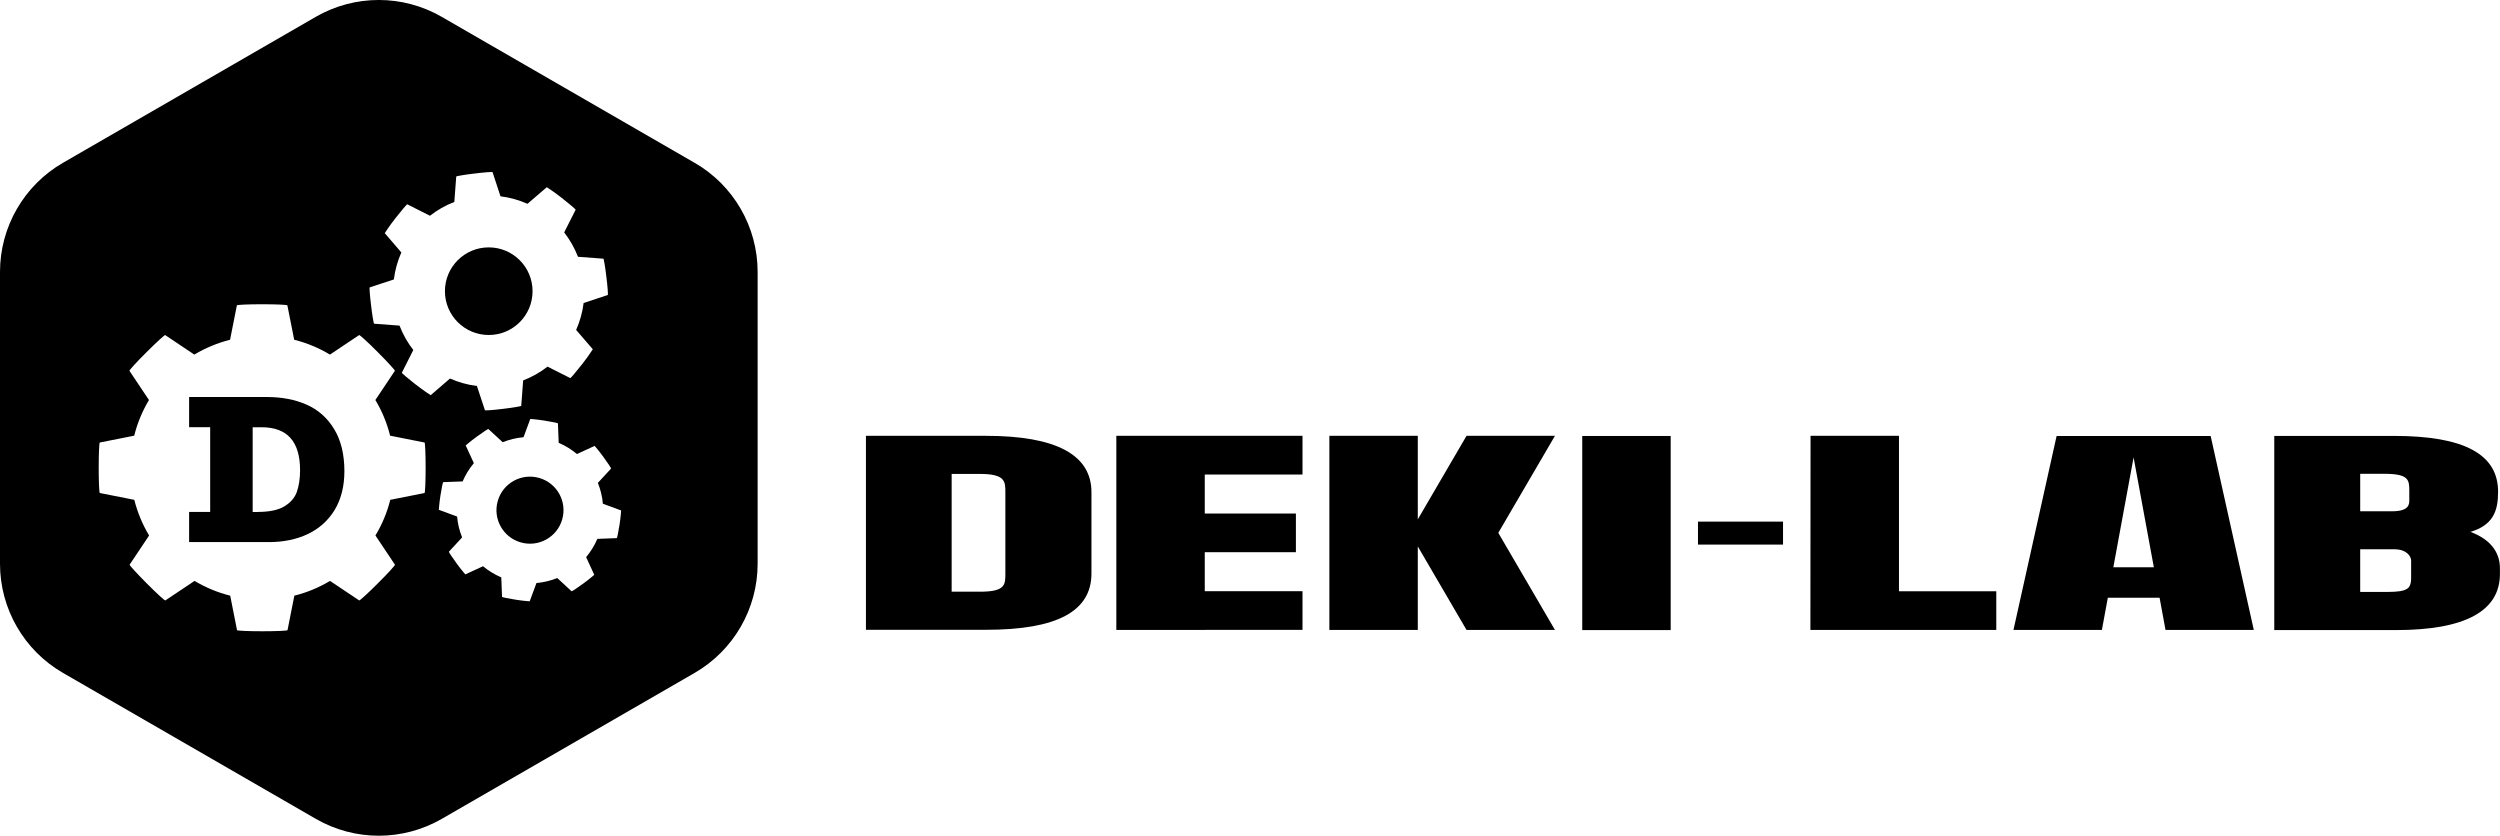
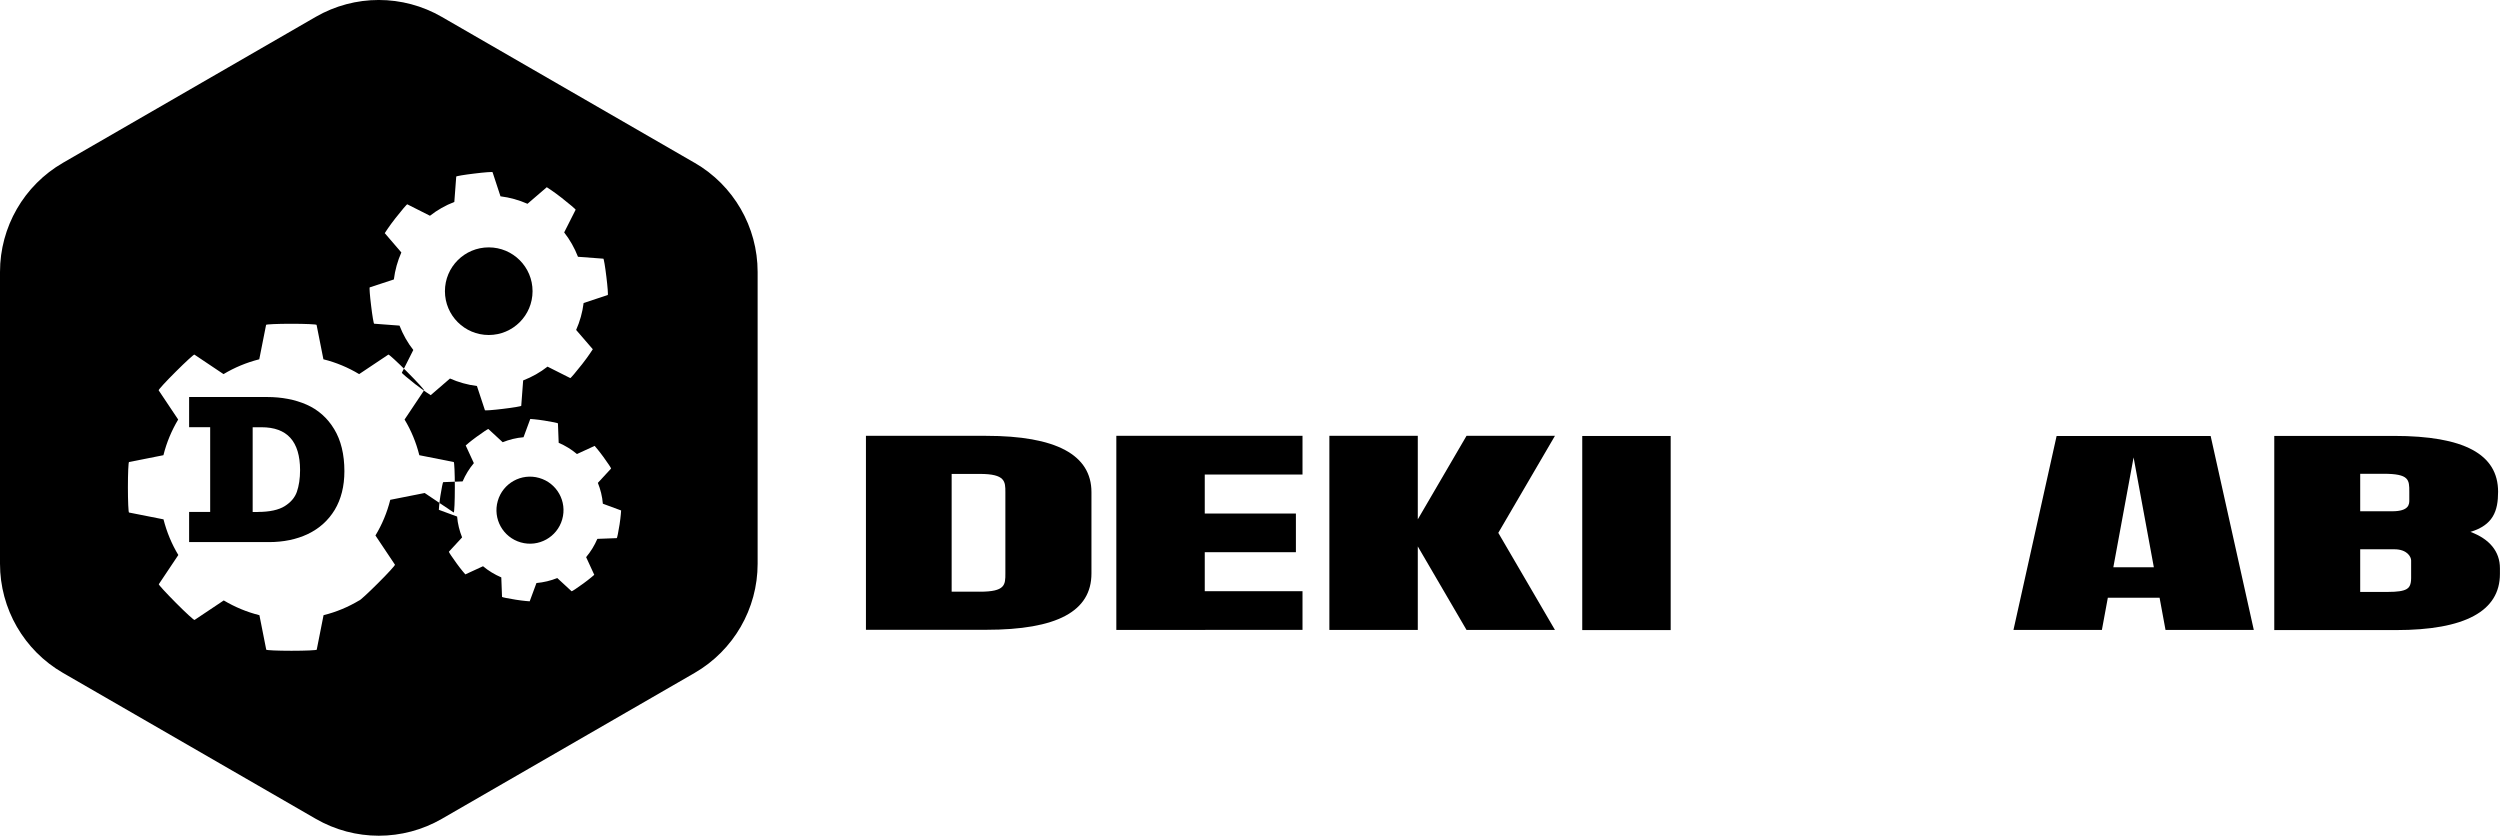
<svg xmlns="http://www.w3.org/2000/svg" id="_レイヤー_2" data-name="レイヤー 2" viewBox="0 0 340.67 113.88">
  <defs>
    <style>
      .cls-1 {
        stroke-width: 0px;
      }
    </style>
  </defs>
  <g id="logo">
    <g>
      <g>
        <g>
          <path class="cls-1" d="M66.6,45.65c3.3,0,5.97-2.67,5.97-5.97s-2.67-5.97-5.97-5.97-5.97,2.67-5.97,5.97,2.67,5.97,5.97,5.97Z" />
-           <path class="cls-1" d="M94.64,22.18L60.2,2.3c-5.31-3.07-11.86-3.07-17.18,0L8.59,22.18C3.27,25.25,0,30.92,0,37.06v39.76c0,6.14,3.27,11.81,8.59,14.88l34.44,19.88c5.31,3.07,11.86,3.07,17.18,0l34.44-19.88c5.31-3.07,8.59-8.74,8.59-14.88v-39.76c0-6.14-3.27-11.81-8.59-14.88ZM57.87,67.18h0s0,0,0,0h0s-4.69.93-4.69.93c-.43,1.73-1.12,3.37-2.02,4.86l2.66,3.98h0c.06.06-.98,1.2-2.33,2.54-1.34,1.34-2.48,2.38-2.54,2.33h0s0,0,0,0c0,0,0,0,0,0h0s-3.98-2.66-3.98-2.66c-1.49.89-3.12,1.58-4.86,2.01l-.93,4.7h0c0,.08-1.54.15-3.44.15s-3.43-.07-3.44-.15h0s0,0,0,0c0,0,0,0,0,0h0l-.93-4.7c-1.73-.43-3.36-1.12-4.86-2.01l-3.98,2.66h0c-.06.06-1.2-.98-2.54-2.33s-2.38-2.48-2.33-2.54h0s0,0,0,0c0,0,0,0,0,0h0s2.66-3.98,2.66-3.98c-.9-1.49-1.58-3.13-2.02-4.86l-4.7-.93h0c-.08,0-.15-1.54-.15-3.44s.07-3.43.15-3.44h0s0,0,0,0h0s4.69-.93,4.69-.93c.43-1.74,1.12-3.37,2.01-4.86l-2.66-3.98h0c-.06-.06.98-1.2,2.33-2.54,1.34-1.34,2.48-2.38,2.54-2.33h0s0,0,0,0c0,0,0,0,0,0h0s3.97,2.66,3.97,2.66c1.5-.9,3.13-1.58,4.87-2.02l.93-4.69h0c0-.08,1.54-.15,3.44-.15s3.43.07,3.44.15h0s0,0,0,0c0,0,0,0,0,0h0l.93,4.69c1.74.43,3.37,1.12,4.87,2.02l3.98-2.66h0c.06-.06,1.2.98,2.54,2.33,1.34,1.34,2.38,2.48,2.33,2.54h0s0,0,0,0c0,0,0,0,0,0h0s-2.66,3.98-2.66,3.98c.9,1.49,1.58,3.13,2.01,4.86l4.69.93h0c.08,0,.15,1.54.15,3.44s-.07,3.43-.15,3.44h0ZM56.66,52.41c-1.08-.85-1.93-1.57-1.9-1.62h0s0,0,0,0c0,0,0,0,0,0h0s1.56-3.1,1.56-3.1c-.78-.99-1.41-2.11-1.88-3.32l-3.46-.26h0c-.06,0-.25-1.1-.41-2.46-.17-1.36-.25-2.48-.19-2.49h0,0s0,0,0,0h0s3.29-1.08,3.29-1.08c.16-1.29.51-2.52,1.02-3.68l-2.26-2.63h0s.6-.95,1.45-2.03c.85-1.08,1.57-1.93,1.62-1.9h0s0,0,0,0c0,0,0,0,0,0h0s3.09,1.56,3.09,1.56c1-.78,2.11-1.42,3.32-1.88l.26-3.46h0c0-.06,1.1-.25,2.46-.41,1.36-.17,2.48-.25,2.49-.19h0s0,0,0,0c0,0,0,0,0,0h0l1.08,3.29c1.29.16,2.52.51,3.68,1.02l2.63-2.26h0s.95.6,2.03,1.45c1.08.85,1.93,1.57,1.9,1.62h0s0,0,0,0c0,0,0,0,0,0h0s-1.56,3.09-1.56,3.09c.78,1,1.41,2.11,1.88,3.32l3.46.26h0c.06,0,.25,1.1.41,2.46.17,1.36.25,2.48.19,2.49h0,0s0,0,0,0h0s-3.29,1.09-3.29,1.09c-.16,1.29-.51,2.52-1.02,3.67l2.27,2.63h0s-.6.95-1.45,2.03c-.85,1.08-1.57,1.93-1.62,1.9h0s0,0,0,0c0,0,0,0,0,0h0s-3.1-1.56-3.1-1.56c-.99.78-2.11,1.41-3.32,1.88l-.26,3.46h0c0,.06-1.1.25-2.46.41-1.36.17-2.48.25-2.49.19h0s0,0,0,0c0,0,0,0,0,0h0l-1.09-3.3c-1.28-.16-2.52-.51-3.67-1.02l-2.63,2.27h0s-.95-.6-2.03-1.45ZM84.43,71.46c-.16,1.04-.34,1.88-.38,1.87h0s0,0,0,0c0,0,0,0,0,0h0s-2.65.1-2.65.1c-.39.91-.91,1.75-1.53,2.49l1.11,2.41h0s-.64.57-1.5,1.19c-.85.62-1.56,1.09-1.59,1.05h0s0,0,0,0c0,0,0,0,0,0h0s-1.95-1.8-1.95-1.8c-.9.36-1.85.59-2.84.68l-.92,2.49h0s-.86-.05-1.9-.22c-1.04-.16-1.88-.34-1.87-.38h0s0,0,0,0c0,0,0,0,0,0h0l-.1-2.66c-.91-.39-1.75-.9-2.49-1.52l-2.41,1.11h0s-.57-.64-1.19-1.5c-.62-.85-1.09-1.56-1.05-1.59h0s0,0,0,0h0s1.8-1.95,1.8-1.95c-.36-.9-.6-1.85-.68-2.84l-2.49-.92h0s.05-.86.21-1.9c.16-1.04.34-1.88.38-1.87h0s0,0,0,0h0s2.65-.1,2.65-.1c.39-.91.91-1.75,1.53-2.49l-1.11-2.41h0s.64-.57,1.5-1.19c.85-.62,1.56-1.09,1.59-1.05h0s0,0,0,0c0,0,0,0,0,0h0s1.95,1.8,1.95,1.8c.9-.36,1.85-.6,2.84-.68l.92-2.49h0s.86.05,1.9.22c1.04.16,1.88.34,1.87.38h0s0,0,0,0c0,0,0,0,0,0h0l.1,2.65c.91.39,1.75.91,2.49,1.53l2.41-1.11h0s.57.64,1.19,1.5c.62.85,1.09,1.56,1.05,1.59h0s0,0,0,0c0,0,0,0,0,0h0s-1.8,1.95-1.8,1.95c.36.9.6,1.85.68,2.84l2.49.92h0s-.05.86-.21,1.9Z" />
+           <path class="cls-1" d="M94.64,22.18L60.2,2.3c-5.31-3.07-11.86-3.07-17.18,0L8.59,22.18C3.27,25.25,0,30.92,0,37.06v39.76c0,6.14,3.27,11.81,8.59,14.88l34.44,19.88c5.31,3.07,11.86,3.07,17.18,0l34.44-19.88c5.31-3.07,8.59-8.74,8.59-14.88v-39.76c0-6.14-3.27-11.81-8.59-14.88ZM57.87,67.18h0s0,0,0,0h0s-4.69.93-4.69.93c-.43,1.73-1.12,3.37-2.02,4.86l2.66,3.98h0c.06.06-.98,1.2-2.33,2.54-1.34,1.34-2.48,2.38-2.54,2.33h0s0,0,0,0c0,0,0,0,0,0h0c-1.49.89-3.12,1.58-4.86,2.01l-.93,4.7h0c0,.08-1.54.15-3.44.15s-3.43-.07-3.44-.15h0s0,0,0,0c0,0,0,0,0,0h0l-.93-4.7c-1.73-.43-3.36-1.12-4.86-2.01l-3.98,2.66h0c-.06.06-1.2-.98-2.54-2.33s-2.38-2.48-2.33-2.54h0s0,0,0,0c0,0,0,0,0,0h0s2.66-3.98,2.66-3.98c-.9-1.49-1.58-3.13-2.02-4.86l-4.7-.93h0c-.08,0-.15-1.54-.15-3.44s.07-3.43.15-3.44h0s0,0,0,0h0s4.69-.93,4.69-.93c.43-1.74,1.12-3.37,2.01-4.86l-2.66-3.98h0c-.06-.06.98-1.2,2.33-2.54,1.34-1.34,2.48-2.38,2.54-2.33h0s0,0,0,0c0,0,0,0,0,0h0s3.97,2.66,3.97,2.66c1.5-.9,3.13-1.58,4.87-2.02l.93-4.69h0c0-.08,1.54-.15,3.44-.15s3.43.07,3.44.15h0s0,0,0,0c0,0,0,0,0,0h0l.93,4.69c1.74.43,3.37,1.12,4.87,2.02l3.98-2.66h0c.06-.06,1.2.98,2.54,2.33,1.34,1.34,2.38,2.48,2.33,2.54h0s0,0,0,0c0,0,0,0,0,0h0s-2.66,3.98-2.66,3.98c.9,1.49,1.58,3.13,2.01,4.86l4.69.93h0c.08,0,.15,1.54.15,3.44s-.07,3.43-.15,3.44h0ZM56.66,52.41c-1.08-.85-1.93-1.57-1.9-1.62h0s0,0,0,0c0,0,0,0,0,0h0s1.56-3.1,1.56-3.1c-.78-.99-1.41-2.11-1.88-3.32l-3.46-.26h0c-.06,0-.25-1.1-.41-2.46-.17-1.36-.25-2.48-.19-2.49h0,0s0,0,0,0h0s3.29-1.08,3.29-1.08c.16-1.29.51-2.52,1.02-3.68l-2.26-2.63h0s.6-.95,1.45-2.03c.85-1.08,1.57-1.93,1.62-1.9h0s0,0,0,0c0,0,0,0,0,0h0s3.09,1.56,3.09,1.56c1-.78,2.11-1.42,3.32-1.88l.26-3.46h0c0-.06,1.1-.25,2.46-.41,1.36-.17,2.48-.25,2.49-.19h0s0,0,0,0c0,0,0,0,0,0h0l1.08,3.29c1.29.16,2.52.51,3.68,1.02l2.63-2.26h0s.95.6,2.03,1.45c1.08.85,1.93,1.57,1.9,1.62h0s0,0,0,0c0,0,0,0,0,0h0s-1.56,3.09-1.56,3.09c.78,1,1.41,2.11,1.88,3.32l3.46.26h0c.06,0,.25,1.1.41,2.46.17,1.36.25,2.48.19,2.49h0,0s0,0,0,0h0s-3.29,1.09-3.29,1.09c-.16,1.29-.51,2.52-1.02,3.67l2.27,2.63h0s-.6.95-1.45,2.03c-.85,1.08-1.57,1.93-1.62,1.9h0s0,0,0,0c0,0,0,0,0,0h0s-3.1-1.56-3.1-1.56c-.99.78-2.11,1.41-3.32,1.88l-.26,3.46h0c0,.06-1.1.25-2.46.41-1.36.17-2.48.25-2.49.19h0s0,0,0,0c0,0,0,0,0,0h0l-1.09-3.3c-1.28-.16-2.52-.51-3.67-1.02l-2.63,2.27h0s-.95-.6-2.03-1.45ZM84.43,71.46c-.16,1.04-.34,1.88-.38,1.87h0s0,0,0,0c0,0,0,0,0,0h0s-2.65.1-2.65.1c-.39.91-.91,1.75-1.53,2.49l1.11,2.41h0s-.64.57-1.5,1.19c-.85.62-1.56,1.09-1.59,1.05h0s0,0,0,0c0,0,0,0,0,0h0s-1.95-1.8-1.95-1.8c-.9.36-1.85.59-2.84.68l-.92,2.49h0s-.86-.05-1.9-.22c-1.04-.16-1.88-.34-1.87-.38h0s0,0,0,0c0,0,0,0,0,0h0l-.1-2.66c-.91-.39-1.75-.9-2.49-1.52l-2.41,1.11h0s-.57-.64-1.19-1.5c-.62-.85-1.09-1.56-1.05-1.59h0s0,0,0,0h0s1.8-1.95,1.8-1.95c-.36-.9-.6-1.85-.68-2.84l-2.49-.92h0s.05-.86.21-1.9c.16-1.04.34-1.88.38-1.87h0s0,0,0,0h0s2.65-.1,2.65-.1c.39-.91.91-1.75,1.53-2.49l-1.11-2.41h0s.64-.57,1.5-1.19c.85-.62,1.56-1.09,1.59-1.05h0s0,0,0,0c0,0,0,0,0,0h0s1.95,1.8,1.95,1.8c.9-.36,1.85-.6,2.84-.68l.92-2.49h0s.86.05,1.9.22c1.04.16,1.88.34,1.87.38h0s0,0,0,0c0,0,0,0,0,0h0l.1,2.65c.91.39,1.75.91,2.49,1.53l2.41-1.11h0s.57.64,1.19,1.5c.62.85,1.09,1.56,1.05,1.59h0s0,0,0,0c0,0,0,0,0,0h0s-1.8,1.95-1.8,1.95c.36.9.6,1.85.68,2.84l2.49.92h0s-.05.86-.21,1.9Z" />
          <path class="cls-1" d="M73.48,65.13c-2.43-.7-4.96.71-5.65,3.13-.7,2.43.71,4.96,3.13,5.65,2.43.7,4.96-.71,5.65-3.13.7-2.43-.71-4.96-3.13-5.65Z" />
        </g>
        <path class="cls-1" d="M25.77,73.87v-4.11h2.87v-11.55h-2.87v-4.11h10.63c2,0,3.8.35,5.36,1.03,1.59.7,2.86,1.82,3.78,3.35.92,1.51,1.39,3.44,1.39,5.73,0,2.05-.45,3.82-1.32,5.27-.88,1.45-2.11,2.55-3.66,3.29-1.53.73-3.32,1.1-5.31,1.1h-10.85ZM35.13,69.76c1.6,0,2.84-.27,3.67-.79.83-.52,1.37-1.16,1.65-1.94.29-.83.44-1.83.44-2.97,0-1.95-.45-3.43-1.33-4.4-.87-.96-2.19-1.44-3.92-1.44h-1.21v11.55h.7Z" />
      </g>
      <g>
        <path class="cls-1" d="M118,85.82v-26.43h16.37c9.53,0,14.36,2.58,14.36,7.68v11.07c0,5.17-4.7,7.68-14.36,7.68h-16.37ZM133.52,80.63c3.48,0,3.48-.94,3.48-2.49v-11.07c0-1.45,0-2.49-3.48-2.49h-3.84v16.05h3.84Z" />
        <path class="cls-1" d="M309.91,85.85v-26.45h16.31c9.55,0,14.19,2.49,14.19,7.61,0,2.65-.69,4.54-3.77,5.47,2.61.96,4.02,2.68,4.02,4.95v.78c0,5.07-4.77,7.65-14.17,7.65h-16.59ZM325.02,80.66h.36c1.32,0,2.11-.12,2.57-.39.3-.18.61-.5.61-1.49v-2.41c0-.5-.56-1.52-2.28-1.52h-4.66v5.81h3.39ZM325.98,69.67c2.33,0,2.33-.99,2.33-1.52v-1.13c0-1.64,0-2.46-3.5-2.46h-3.19v5.11h4.35Z" />
-         <rect class="cls-1" x="231.38" y="71.08" width="11.59" height="3.13" />
        <rect class="cls-1" x="215.61" y="59.41" width="12.05" height="26.45" />
-         <polygon class="cls-1" points="258.77 80.57 258.77 59.39 246.72 59.39 246.7 85.84 272.03 85.84 272.03 80.57 258.77 80.57" />
        <polygon class="cls-1" points="177.49 64.66 177.49 59.39 152.12 59.39 152.12 85.84 177.49 85.83 177.49 80.56 164.17 80.56 164.17 75.25 176.59 75.25 176.59 69.98 164.17 69.98 164.17 64.66 177.49 64.66" />
        <path class="cls-1" d="M295.07,85.84h12.05l-5.88-26.43h-20.99l-5.88,26.43h12.05l.81-4.39h7.05l.81,4.39ZM287.98,77.3l2.76-14.97,2.76,14.97h-5.52Z" />
        <polygon class="cls-1" points="211.89 59.39 199.84 59.39 193.2 70.77 193.2 59.39 181.15 59.39 181.15 85.84 193.2 85.84 193.2 74.46 199.84 85.84 211.89 85.84 204.17 72.61 211.89 59.39" />
      </g>
    </g>
  </g>
</svg>